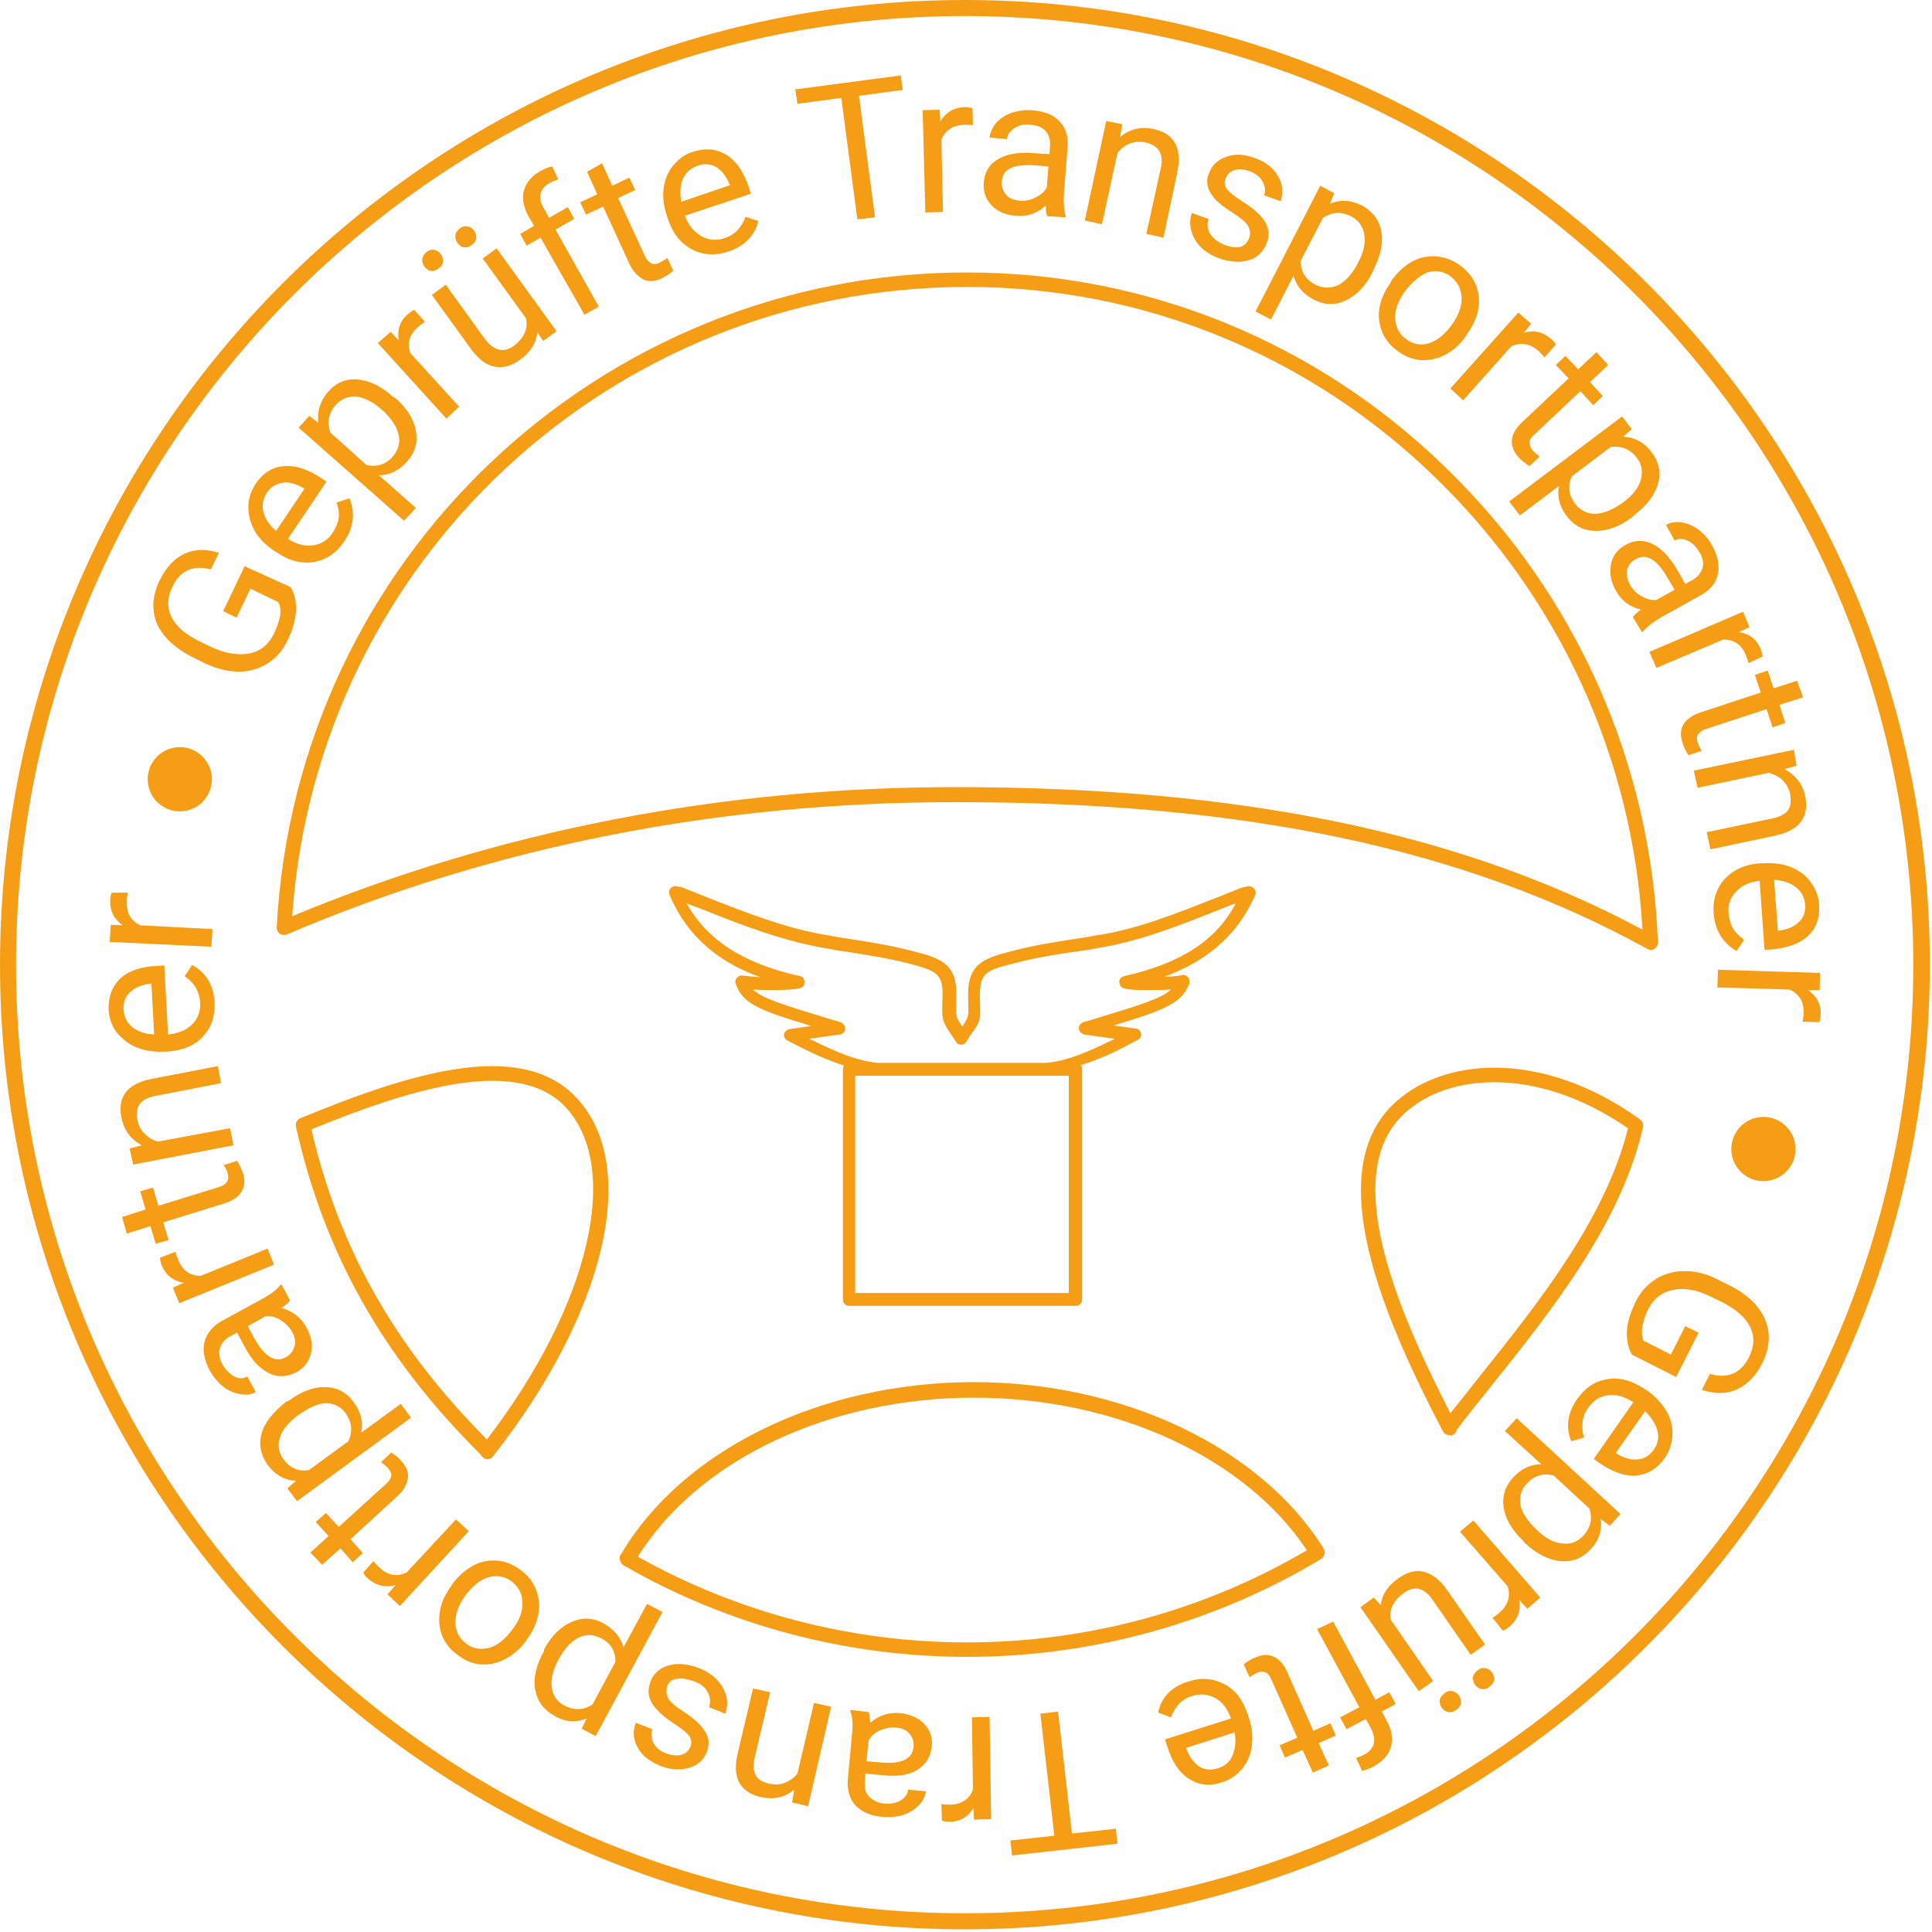
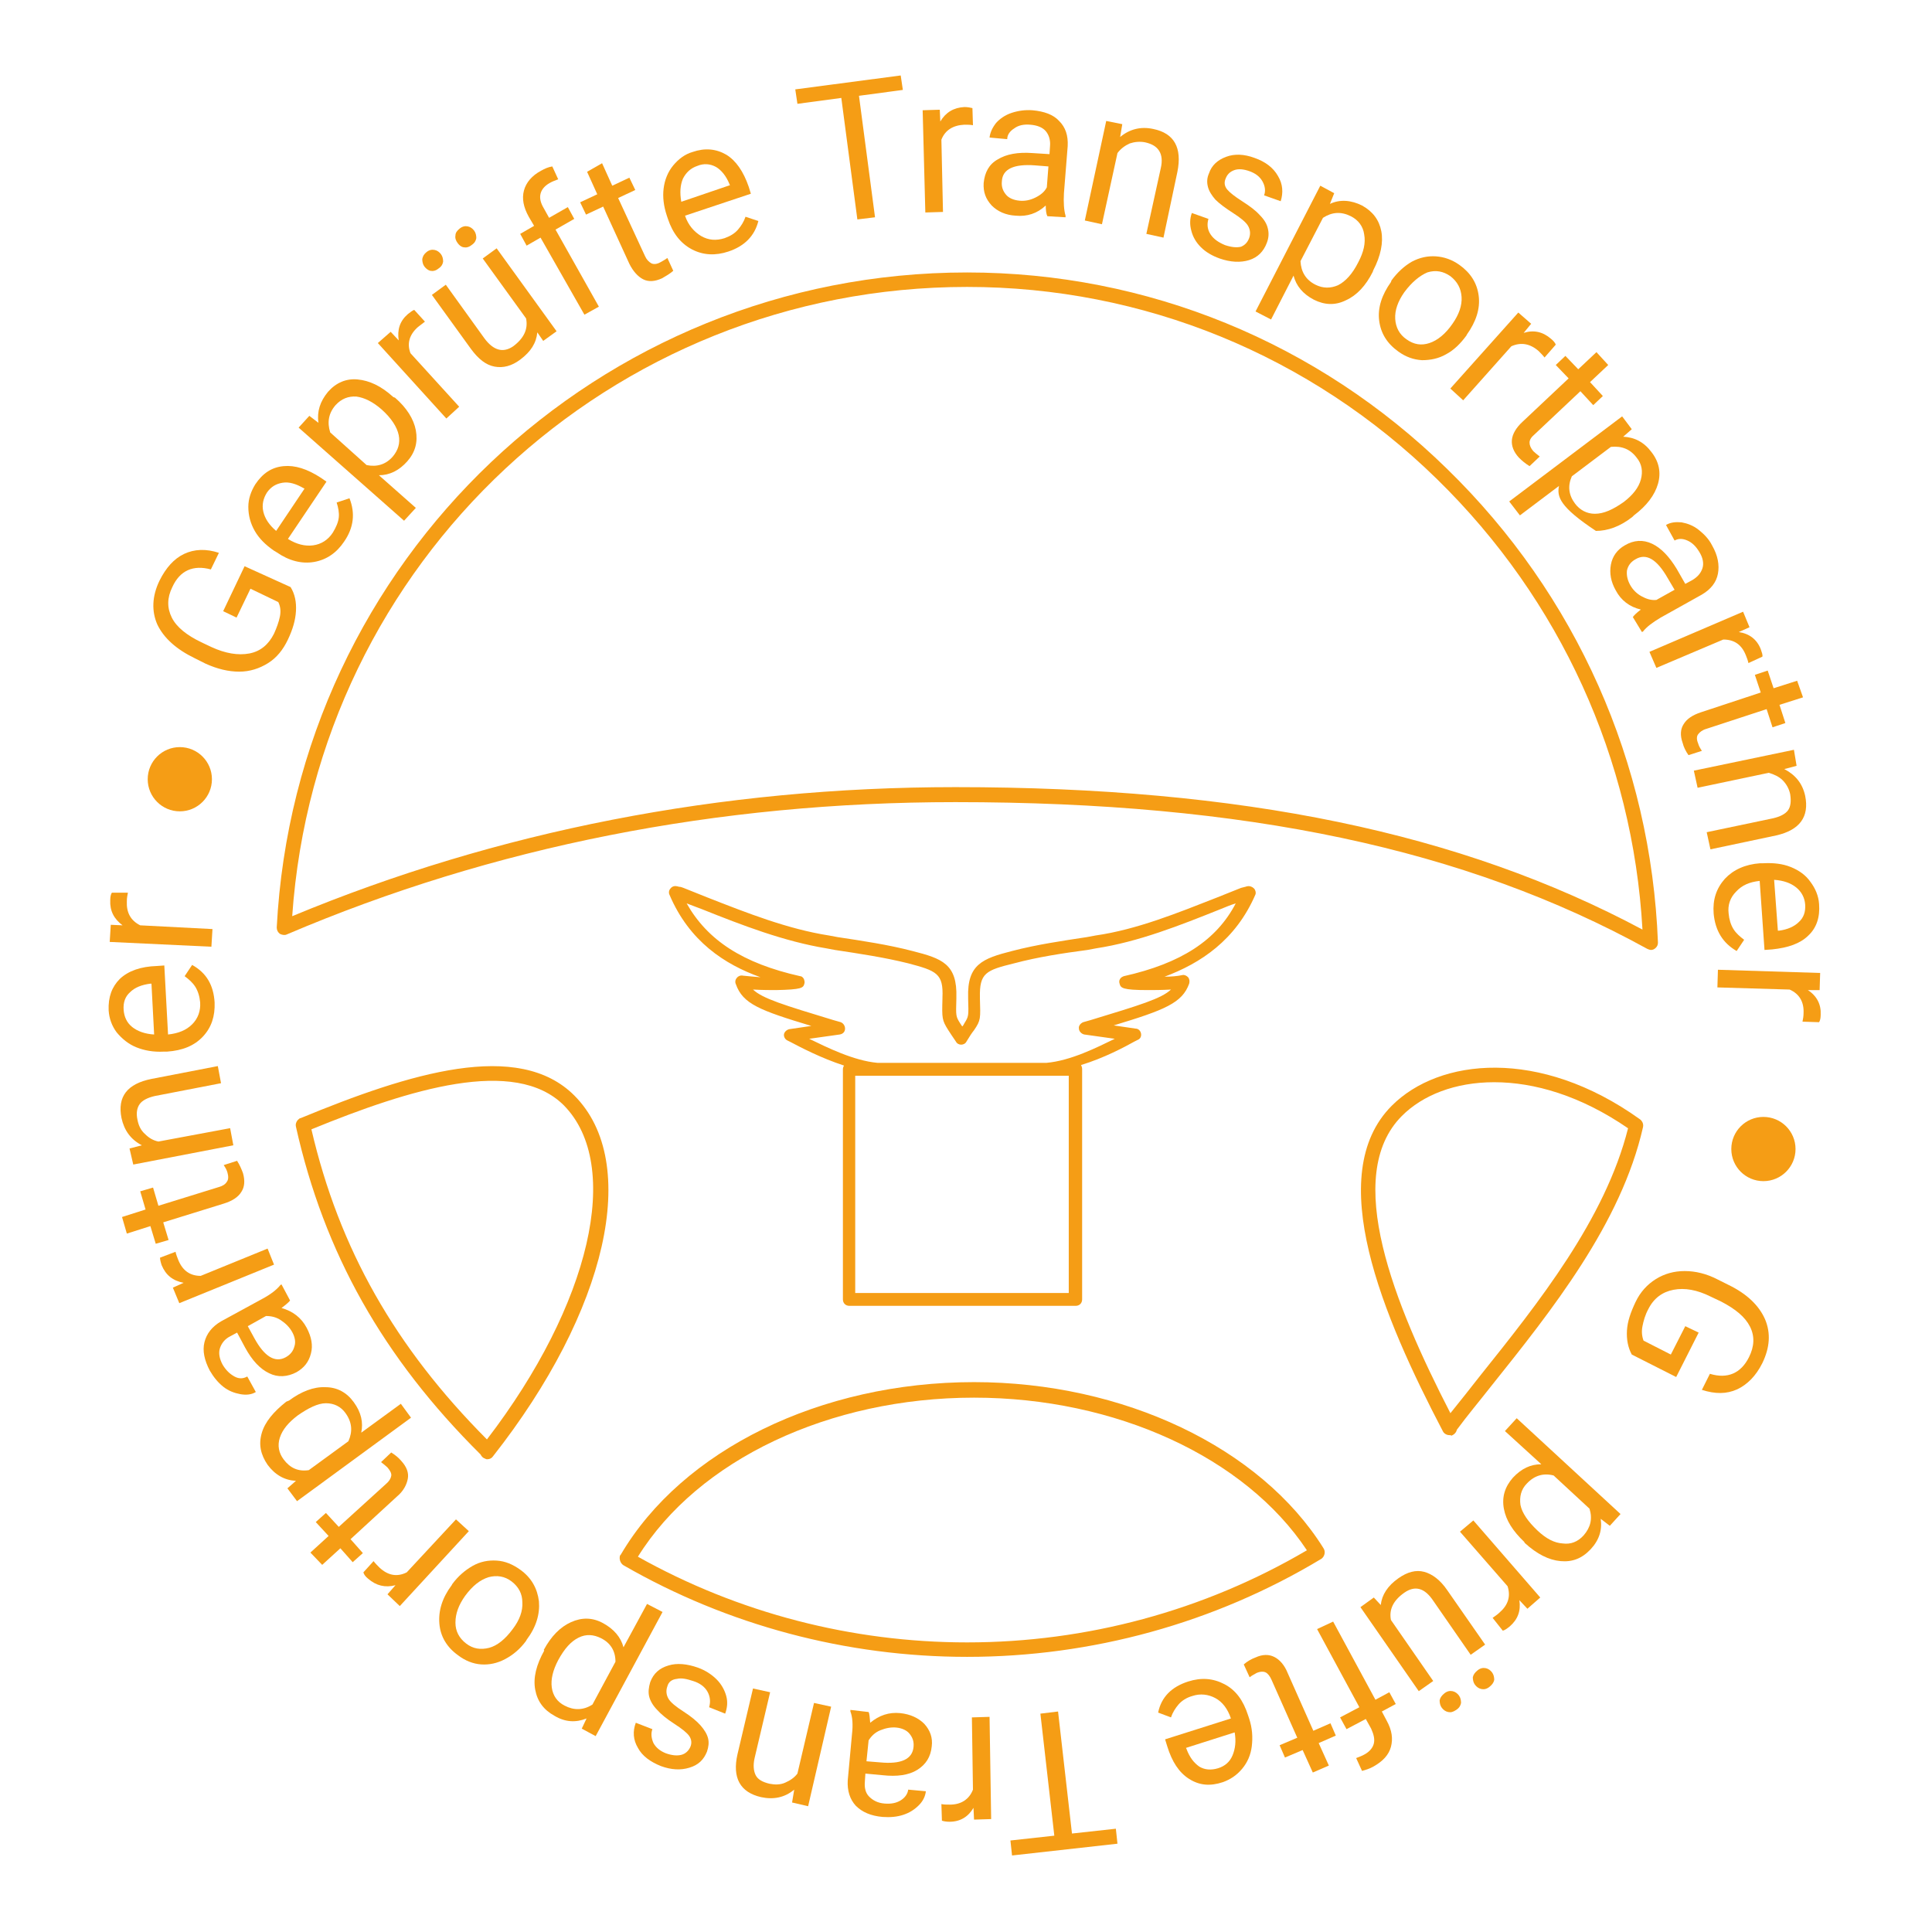
<svg xmlns="http://www.w3.org/2000/svg" width="156px" height="156px" viewBox="0 0 156 156" version="1.1">
  <title>sonderkonditionen_transportpartnersiegel</title>
  <desc>Created with Sketch.</desc>
  <g id="Logos" stroke="none" stroke-width="1" fill="none" fill-rule="evenodd">
    <g transform="translate(-574, -270)" fill="#F59D15" fill-rule="nonzero" id="sonderkonditionen_transportpartnersiegel">
      <g transform="translate(574, 270)">
        <g id="Group">
          <g id="steering_x5F_wheel_2_">
-             <path d="M77.914,155.784 C34.96,155.784 0,120.824 0,77.914 C0,34.96 34.96,0 77.914,0 C120.868,0 155.827,34.96 155.827,77.914 C155.784,120.824 120.824,155.784 77.914,155.784 Z M77.914,1.296 C35.651,1.296 1.296,35.651 1.296,77.914 C1.296,120.133 35.651,154.488 77.914,154.488 C120.176,154.488 154.488,120.133 154.488,77.914 C154.488,35.651 120.133,1.296 77.914,1.296 Z" id="Shape" />
-           </g>
+             </g>
          <g transform="translate(8.643, 6.05)">
            <path d="M14.822,41.355 C15.168,41.917 15.298,42.565 15.254,43.3 C15.211,44.034 14.995,44.769 14.606,45.59 C14.217,46.411 13.699,47.059 13.007,47.491 C12.316,47.924 11.538,48.183 10.674,48.183 C9.809,48.183 8.902,47.967 7.951,47.535 L7.087,47.102 C5.575,46.368 4.581,45.46 4.062,44.38 C3.587,43.3 3.63,42.09 4.235,40.837 C4.753,39.799 5.402,39.065 6.223,38.676 C7.044,38.287 7.994,38.244 9.032,38.589 L8.383,39.929 C6.957,39.54 5.877,40.016 5.272,41.355 C4.84,42.219 4.84,43.04 5.229,43.818 C5.618,44.596 6.439,45.244 7.606,45.806 L8.427,46.195 C9.55,46.714 10.587,46.886 11.495,46.714 C12.402,46.541 13.05,45.979 13.483,45.115 C13.699,44.639 13.871,44.164 13.958,43.732 C14.044,43.3 14.001,42.911 13.828,42.565 L11.581,41.485 L10.458,43.818 L9.377,43.3 L11.106,39.67 L14.822,41.355 Z" id="Path" />
            <path d="M19.143,37.682 C18.539,38.589 17.717,39.151 16.724,39.324 C15.73,39.497 14.693,39.238 13.699,38.546 L13.483,38.417 C12.791,37.941 12.273,37.423 11.927,36.818 C11.581,36.213 11.408,35.565 11.408,34.873 C11.408,34.225 11.624,33.62 11.97,33.058 C12.575,32.151 13.31,31.675 14.26,31.589 C15.168,31.502 16.162,31.805 17.285,32.54 L17.717,32.842 L14.606,37.466 C15.298,37.898 15.989,38.071 16.637,37.984 C17.285,37.898 17.847,37.552 18.236,36.947 C18.495,36.515 18.668,36.126 18.711,35.737 C18.755,35.348 18.668,34.916 18.539,34.527 L19.576,34.182 C20.051,35.392 19.921,36.558 19.143,37.682 Z M12.921,33.706 C12.618,34.182 12.489,34.7 12.618,35.262 C12.748,35.824 13.094,36.342 13.655,36.818 L15.946,33.404 L15.859,33.361 C15.254,33.015 14.693,32.842 14.174,32.929 C13.655,33.015 13.266,33.231 12.921,33.706 Z" id="Shape" />
            <path d="M23.249,26.058 C24.199,26.879 24.761,27.786 24.934,28.694 C25.107,29.644 24.891,30.465 24.243,31.2 C23.594,31.935 22.817,32.324 21.952,32.324 L24.934,34.96 L23.983,35.997 L15.47,28.478 L16.335,27.527 L17.069,28.089 C16.94,27.181 17.199,26.36 17.847,25.582 C18.495,24.848 19.316,24.502 20.224,24.588 C21.175,24.675 22.125,25.107 23.119,26.014 L23.249,26.058 Z M22.168,27.008 C21.477,26.403 20.786,26.058 20.137,25.971 C19.489,25.928 18.927,26.144 18.452,26.663 C17.89,27.311 17.761,28.045 18.02,28.866 L20.958,31.502 C21.78,31.675 22.514,31.459 23.076,30.811 C23.508,30.293 23.681,29.731 23.551,29.083 C23.422,28.434 22.946,27.7 22.168,27.008 Z" id="Shape" />
            <path d="M25.669,19.921 C25.496,20.051 25.323,20.181 25.107,20.353 C24.416,20.958 24.199,21.693 24.502,22.471 L28.434,26.792 L27.397,27.743 L21.866,21.65 L22.903,20.742 L23.551,21.434 C23.422,20.57 23.638,19.878 24.286,19.316 C24.502,19.143 24.675,19.014 24.804,18.971 L25.669,19.921 Z" id="Path" />
            <path d="M25.625,15.47 C25.496,15.298 25.453,15.081 25.453,14.865 C25.496,14.649 25.582,14.476 25.798,14.304 C26.014,14.131 26.23,14.088 26.447,14.131 C26.663,14.174 26.835,14.304 26.965,14.476 C27.095,14.649 27.138,14.865 27.138,15.081 C27.095,15.298 27.008,15.47 26.749,15.643 C26.533,15.816 26.317,15.859 26.101,15.816 C25.928,15.773 25.755,15.643 25.625,15.47 Z M34.743,20.786 C34.657,21.65 34.225,22.341 33.361,22.989 C32.669,23.508 31.978,23.681 31.286,23.551 C30.595,23.422 29.99,22.946 29.385,22.125 L26.23,17.761 L27.354,16.94 L30.465,21.261 C31.2,22.255 31.978,22.471 32.799,21.909 C33.663,21.261 34.009,20.526 33.836,19.662 L30.336,14.822 L31.459,14.001 L36.299,20.699 L35.219,21.477 L34.743,20.786 Z M28.305,13.569 C28.175,13.396 28.089,13.18 28.132,12.964 C28.132,12.748 28.261,12.575 28.478,12.402 C28.694,12.229 28.91,12.186 29.126,12.229 C29.342,12.273 29.515,12.402 29.644,12.575 C29.774,12.748 29.817,12.964 29.817,13.18 C29.774,13.396 29.688,13.569 29.428,13.742 C29.212,13.915 28.996,13.958 28.78,13.915 C28.564,13.871 28.434,13.742 28.305,13.569 Z" id="Shape" />
            <path d="M38.546,19.36 L35.003,13.137 L33.879,13.785 L33.361,12.834 L34.484,12.186 L34.052,11.452 C33.62,10.674 33.49,9.982 33.663,9.334 C33.836,8.686 34.311,8.124 35.046,7.735 C35.348,7.562 35.651,7.433 35.953,7.389 L36.429,8.427 C36.213,8.513 35.953,8.599 35.737,8.729 C35.348,8.945 35.089,9.248 35.003,9.593 C34.916,9.939 35.003,10.328 35.262,10.76 L35.694,11.538 L37.207,10.674 L37.725,11.624 L36.213,12.489 L39.713,18.711 L38.546,19.36 Z" id="Path" />
            <path d="M39.972,7.13 L40.793,8.945 L42.176,8.297 L42.652,9.291 L41.269,9.939 L43.429,14.606 C43.559,14.909 43.732,15.081 43.948,15.211 C44.121,15.298 44.38,15.298 44.683,15.125 C44.812,15.038 45.028,14.952 45.244,14.779 L45.72,15.816 C45.417,16.075 45.115,16.248 44.812,16.421 C44.25,16.68 43.732,16.724 43.3,16.507 C42.868,16.291 42.479,15.859 42.176,15.254 L40.059,10.63 L38.676,11.279 L38.201,10.285 L39.583,9.637 L38.762,7.822 L39.972,7.13 Z" id="Path" />
            <path d="M50.171,14.26 C49.134,14.606 48.14,14.563 47.232,14.088 C46.325,13.612 45.676,12.791 45.288,11.624 L45.201,11.365 C44.942,10.587 44.855,9.853 44.942,9.161 C45.028,8.47 45.288,7.822 45.72,7.303 C46.152,6.784 46.67,6.396 47.275,6.223 C48.269,5.877 49.177,5.963 49.998,6.439 C50.776,6.914 51.381,7.778 51.813,9.032 L51.986,9.593 L46.67,11.365 C46.93,12.143 47.405,12.661 47.967,13.007 C48.572,13.353 49.177,13.396 49.868,13.18 C50.343,13.007 50.689,12.791 50.948,12.489 C51.208,12.186 51.424,11.84 51.553,11.452 L52.591,11.797 C52.288,13.007 51.467,13.828 50.171,14.26 Z M47.664,7.346 C47.146,7.519 46.757,7.865 46.498,8.383 C46.281,8.902 46.238,9.507 46.368,10.242 L50.3,8.902 L50.257,8.816 C49.998,8.167 49.609,7.692 49.177,7.433 C48.701,7.173 48.183,7.13 47.664,7.346 Z" id="Shape" />
            <polygon id="Path" points="64.258 1.21 60.715 1.685 62.011 11.495 60.585 11.668 59.289 1.858 55.745 2.334 55.572 1.167 64.085 0.043" />
            <path d="M69.919,4.062 C69.703,4.019 69.487,4.019 69.228,4.019 C68.32,4.062 67.672,4.451 67.37,5.229 L67.499,11.063 L66.073,11.106 L65.857,2.852 L67.24,2.809 L67.283,3.76 C67.715,3.025 68.363,2.636 69.228,2.593 C69.487,2.593 69.703,2.636 69.876,2.679 L69.919,4.062 Z" id="Path" />
            <path d="M75.926,11.408 C75.839,11.235 75.796,10.933 75.796,10.544 C75.105,11.192 74.284,11.452 73.376,11.365 C72.555,11.322 71.907,11.019 71.432,10.544 C70.956,10.025 70.74,9.464 70.783,8.729 C70.87,7.865 71.216,7.217 71.907,6.828 C72.598,6.396 73.549,6.223 74.716,6.309 L76.099,6.396 L76.142,5.747 C76.185,5.272 76.055,4.84 75.796,4.537 C75.537,4.235 75.105,4.062 74.543,4.019 C74.024,3.976 73.592,4.062 73.247,4.321 C72.901,4.537 72.685,4.84 72.685,5.186 L71.259,5.056 C71.302,4.667 71.475,4.278 71.777,3.889 C72.08,3.543 72.512,3.241 73.03,3.068 C73.549,2.895 74.111,2.809 74.716,2.852 C75.666,2.939 76.401,3.198 76.876,3.716 C77.395,4.235 77.611,4.883 77.568,5.747 L77.265,9.55 C77.222,10.285 77.265,10.933 77.395,11.365 L77.395,11.495 L75.926,11.408 Z M73.679,10.155 C74.111,10.198 74.543,10.112 74.975,9.896 C75.407,9.68 75.71,9.42 75.883,9.075 L76.012,7.389 L74.932,7.303 C73.203,7.173 72.296,7.606 72.253,8.599 C72.209,9.032 72.339,9.377 72.598,9.68 C72.814,9.939 73.203,10.112 73.679,10.155 Z" id="Shape" />
            <path d="M81.976,3.976 L81.803,5.013 C82.581,4.365 83.488,4.148 84.482,4.365 C86.167,4.71 86.816,5.877 86.427,7.822 L85.303,13.137 L83.92,12.834 L85.087,7.519 C85.217,6.957 85.173,6.482 84.957,6.136 C84.741,5.791 84.396,5.575 83.834,5.445 C83.402,5.358 82.97,5.402 82.581,5.531 C82.192,5.704 81.846,5.963 81.587,6.309 L80.334,12.057 L78.951,11.754 L80.679,3.716 L81.976,3.976 Z" id="Path" />
            <path d="M92.217,13.18 C92.347,12.834 92.304,12.489 92.131,12.186 C91.958,11.884 91.526,11.538 90.921,11.149 C90.316,10.76 89.84,10.414 89.495,10.069 C89.192,9.723 88.976,9.377 88.89,9.032 C88.803,8.686 88.803,8.34 88.976,7.951 C89.192,7.303 89.668,6.871 90.359,6.612 C91.05,6.352 91.828,6.396 92.649,6.698 C93.514,7.001 94.162,7.476 94.551,8.167 C94.94,8.816 94.983,9.507 94.767,10.198 L93.427,9.723 C93.557,9.377 93.514,8.988 93.298,8.599 C93.081,8.211 92.736,7.951 92.26,7.778 C91.785,7.606 91.353,7.562 91.007,7.692 C90.661,7.822 90.445,8.038 90.316,8.383 C90.186,8.686 90.229,8.988 90.445,9.248 C90.661,9.507 91.05,9.809 91.655,10.198 C92.26,10.587 92.736,10.933 93.081,11.322 C93.427,11.668 93.643,12.013 93.73,12.402 C93.816,12.748 93.816,13.137 93.643,13.569 C93.384,14.26 92.909,14.736 92.217,14.952 C91.526,15.168 90.705,15.125 89.84,14.822 C89.235,14.606 88.717,14.304 88.328,13.915 C87.939,13.526 87.68,13.094 87.55,12.575 C87.42,12.1 87.42,11.624 87.593,11.149 L88.933,11.624 C88.803,12.057 88.847,12.489 89.106,12.878 C89.365,13.266 89.754,13.526 90.273,13.742 C90.791,13.915 91.223,13.958 91.569,13.871 C91.871,13.742 92.088,13.526 92.217,13.18 Z" id="Path" />
            <path d="M102.199,15.902 C101.638,17.026 100.903,17.804 100.039,18.193 C99.175,18.625 98.31,18.582 97.446,18.15 C96.539,17.674 96.02,17.026 95.804,16.205 L93.989,19.748 L92.736,19.1 L97.965,8.945 L99.088,9.55 L98.742,10.414 C99.563,10.025 100.471,10.112 101.335,10.544 C102.199,11.019 102.718,11.711 102.891,12.618 C103.064,13.526 102.848,14.606 102.243,15.773 L102.199,15.902 Z M101.033,15.125 C101.465,14.304 101.638,13.569 101.508,12.878 C101.422,12.229 101.033,11.711 100.428,11.408 C99.65,11.019 98.915,11.063 98.181,11.538 L96.366,15.038 C96.409,15.902 96.798,16.551 97.576,16.94 C98.181,17.242 98.786,17.242 99.391,16.983 C99.996,16.68 100.557,16.075 101.033,15.125 Z" id="Shape" />
            <path d="M103.712,16.594 C104.187,15.946 104.749,15.427 105.354,15.081 C106.002,14.736 106.65,14.606 107.299,14.649 C107.947,14.693 108.595,14.909 109.2,15.341 C110.107,15.989 110.626,16.81 110.756,17.847 C110.885,18.884 110.54,19.921 109.805,20.958 L109.762,21.045 C109.286,21.693 108.768,22.212 108.12,22.557 C107.515,22.903 106.866,23.033 106.175,23.033 C105.484,22.989 104.879,22.773 104.274,22.341 C103.366,21.693 102.848,20.872 102.718,19.835 C102.588,18.798 102.934,17.761 103.669,16.724 L103.712,16.594 Z M104.749,17.545 C104.23,18.279 103.971,19.014 104.014,19.705 C104.058,20.397 104.36,20.958 104.922,21.347 C105.527,21.78 106.132,21.866 106.78,21.65 C107.428,21.434 108.076,20.915 108.638,20.094 C109.157,19.36 109.416,18.625 109.373,17.934 C109.33,17.242 109.027,16.68 108.465,16.248 C107.904,15.859 107.299,15.73 106.607,15.946 C106.002,16.205 105.354,16.724 104.749,17.545 Z" id="Shape" />
            <path d="M116.071,22.817 C115.941,22.644 115.768,22.471 115.596,22.298 C114.904,21.693 114.17,21.563 113.392,21.909 L109.502,26.274 L108.465,25.323 L113.953,19.187 L114.991,20.094 L114.386,20.829 C115.207,20.57 115.941,20.742 116.589,21.304 C116.806,21.477 116.935,21.65 116.978,21.78 L116.071,22.817 Z" id="Path" />
            <path d="M121.213,23.422 L119.744,24.804 L120.781,25.928 L120.003,26.663 L118.966,25.539 L115.25,29.039 C114.991,29.255 114.861,29.471 114.861,29.688 C114.861,29.904 114.947,30.12 115.163,30.379 C115.293,30.509 115.466,30.638 115.682,30.811 L114.861,31.589 C114.515,31.373 114.256,31.157 113.997,30.898 C113.565,30.422 113.392,29.947 113.435,29.471 C113.478,28.996 113.781,28.478 114.299,28.002 L118.016,24.502 L116.978,23.422 L117.756,22.687 L118.793,23.767 L120.263,22.384 L121.213,23.422 Z" id="Path" />
-             <path d="M123.158,35.694 C122.164,36.472 121.17,36.818 120.219,36.818 C119.269,36.818 118.491,36.429 117.886,35.651 C117.281,34.873 117.065,34.052 117.238,33.188 L114.083,35.565 L113.219,34.441 L122.337,27.57 L123.115,28.607 L122.423,29.212 C123.331,29.255 124.109,29.644 124.714,30.465 C125.319,31.243 125.491,32.107 125.232,33.015 C124.973,33.922 124.325,34.787 123.288,35.565 L123.158,35.694 Z M122.466,34.484 C123.201,33.922 123.676,33.317 123.849,32.669 C124.022,32.021 123.936,31.416 123.504,30.898 C122.985,30.206 122.294,29.947 121.429,30.033 L118.275,32.41 C117.929,33.188 118.016,33.922 118.534,34.614 C118.923,35.132 119.485,35.435 120.133,35.435 C120.868,35.435 121.602,35.089 122.466,34.484 Z" id="Shape" />
+             <path d="M123.158,35.694 C122.164,36.472 121.17,36.818 120.219,36.818 C117.281,34.873 117.065,34.052 117.238,33.188 L114.083,35.565 L113.219,34.441 L122.337,27.57 L123.115,28.607 L122.423,29.212 C123.331,29.255 124.109,29.644 124.714,30.465 C125.319,31.243 125.491,32.107 125.232,33.015 C124.973,33.922 124.325,34.787 123.288,35.565 L123.158,35.694 Z M122.466,34.484 C123.201,33.922 123.676,33.317 123.849,32.669 C124.022,32.021 123.936,31.416 123.504,30.898 C122.985,30.206 122.294,29.947 121.429,30.033 L118.275,32.41 C117.929,33.188 118.016,33.922 118.534,34.614 C118.923,35.132 119.485,35.435 120.133,35.435 C120.868,35.435 121.602,35.089 122.466,34.484 Z" id="Shape" />
            <path d="M123.201,43.775 C123.288,43.645 123.504,43.429 123.849,43.17 C122.942,42.954 122.25,42.435 121.818,41.614 C121.429,40.923 121.3,40.232 121.429,39.54 C121.559,38.849 121.948,38.33 122.553,37.984 C123.288,37.552 124.022,37.509 124.757,37.855 C125.491,38.201 126.14,38.892 126.745,39.886 L127.436,41.096 L127.998,40.793 C128.43,40.534 128.689,40.232 128.819,39.843 C128.948,39.454 128.862,38.978 128.56,38.503 C128.3,38.071 127.998,37.768 127.609,37.596 C127.22,37.423 126.874,37.423 126.572,37.596 L125.88,36.342 C126.226,36.126 126.658,36.083 127.134,36.126 C127.609,36.213 128.084,36.386 128.516,36.731 C128.948,37.077 129.337,37.466 129.597,37.984 C130.072,38.806 130.202,39.583 130.072,40.275 C129.942,40.966 129.51,41.528 128.776,41.96 L125.448,43.818 C124.8,44.207 124.325,44.553 124.022,44.942 L123.936,44.985 L123.201,43.775 Z M122.985,41.182 C123.201,41.571 123.504,41.874 123.893,42.09 C124.281,42.306 124.67,42.435 125.102,42.392 L126.572,41.571 L126.01,40.62 C125.146,39.108 124.281,38.589 123.417,39.108 C123.028,39.324 122.812,39.627 122.726,40.016 C122.683,40.404 122.769,40.793 122.985,41.182 Z" id="Shape" />
            <path d="M132.535,47.491 C132.492,47.275 132.406,47.059 132.319,46.843 C131.973,45.979 131.368,45.59 130.504,45.59 L125.102,47.88 L124.541,46.584 L132.103,43.343 L132.622,44.596 L131.757,44.985 C132.622,45.115 133.227,45.59 133.529,46.368 C133.616,46.627 133.702,46.843 133.659,46.973 L132.535,47.491 Z" id="Path" />
            <path d="M136.943,50.257 L135.042,50.862 L135.517,52.331 L134.48,52.677 L134.004,51.208 L129.121,52.807 C128.819,52.893 128.603,53.066 128.473,53.239 C128.343,53.412 128.343,53.671 128.473,53.973 C128.516,54.146 128.603,54.319 128.776,54.578 L127.695,54.924 C127.479,54.622 127.306,54.276 127.22,53.93 C127.004,53.325 127.047,52.807 127.306,52.418 C127.566,51.986 128.041,51.683 128.689,51.467 L133.529,49.868 L133.054,48.442 L134.091,48.096 L134.566,49.522 L136.468,48.917 L136.943,50.257 Z" id="Path" />
            <path d="M136.424,55.788 L135.43,56.048 C136.338,56.523 136.9,57.214 137.116,58.208 C137.461,59.894 136.684,60.974 134.782,61.406 L129.467,62.53 L129.165,61.147 L134.523,60.023 C135.085,59.894 135.517,59.678 135.733,59.375 C135.949,59.073 135.992,58.64 135.906,58.079 C135.819,57.647 135.603,57.258 135.301,56.955 C134.998,56.653 134.609,56.48 134.177,56.35 L128.43,57.56 L128.127,56.177 L136.208,54.492 L136.424,55.788 Z" id="Path" />
            <path d="M129.726,67.715 C129.64,66.592 129.942,65.684 130.634,64.906 C131.325,64.172 132.276,63.74 133.486,63.653 L133.745,63.653 C134.566,63.61 135.301,63.696 135.949,63.956 C136.597,64.215 137.159,64.604 137.548,65.166 C137.937,65.684 138.196,66.289 138.239,66.937 C138.326,68.018 138.023,68.882 137.375,69.487 C136.727,70.135 135.733,70.481 134.437,70.611 L133.832,70.654 L133.443,65.079 C132.622,65.166 132.017,65.425 131.541,65.943 C131.066,66.419 130.85,67.024 130.936,67.715 C130.98,68.191 131.109,68.623 131.325,68.968 C131.541,69.314 131.844,69.573 132.189,69.833 L131.584,70.74 C130.461,70.092 129.856,69.098 129.726,67.715 Z M137.116,66.981 C137.073,66.419 136.813,65.943 136.381,65.598 C135.949,65.252 135.344,65.036 134.609,64.993 L134.912,69.098 L134.998,69.098 C135.69,69.012 136.252,68.752 136.597,68.407 C136.986,68.061 137.159,67.586 137.116,66.981 Z" id="Shape" />
            <path d="M136.9,76.444 C136.943,76.228 136.986,76.012 136.986,75.753 C137.029,74.845 136.64,74.197 135.863,73.852 L130.029,73.679 L130.072,72.253 L138.326,72.512 L138.283,73.895 L137.332,73.895 C138.066,74.37 138.412,75.061 138.369,75.883 C138.369,76.142 138.326,76.358 138.239,76.488 L136.9,76.444 Z" id="Path" />
            <path d="M123.115,103.323 C122.812,102.761 122.683,102.113 122.726,101.378 C122.769,100.644 123.028,99.909 123.417,99.088 C123.806,98.267 124.368,97.662 125.059,97.23 C125.751,96.798 126.529,96.582 127.393,96.582 C128.257,96.582 129.165,96.798 130.072,97.273 L130.936,97.705 C132.449,98.44 133.399,99.391 133.875,100.471 C134.35,101.594 134.264,102.761 133.659,104.014 C133.14,105.052 132.449,105.743 131.628,106.132 C130.763,106.521 129.856,106.521 128.776,106.175 L129.424,104.879 C130.85,105.311 131.93,104.835 132.578,103.539 C133.011,102.675 133.054,101.854 132.665,101.076 C132.276,100.298 131.498,99.65 130.331,99.045 L129.51,98.656 C128.387,98.094 127.393,97.921 126.485,98.094 C125.578,98.267 124.886,98.786 124.454,99.65 C124.195,100.125 124.065,100.601 123.979,101.033 C123.893,101.465 123.936,101.854 124.065,102.199 L126.269,103.323 L127.436,101.033 L128.516,101.551 L126.701,105.138 L123.115,103.323 Z" id="Path" />
-             <path d="M118.707,106.91 C119.355,106.002 120.176,105.44 121.17,105.311 C122.164,105.138 123.158,105.44 124.195,106.132 L124.411,106.261 C125.059,106.737 125.578,107.299 125.924,107.904 C126.269,108.509 126.442,109.157 126.399,109.848 C126.356,110.496 126.183,111.101 125.794,111.663 C125.189,112.527 124.411,113.003 123.504,113.089 C122.596,113.176 121.602,112.83 120.522,112.095 L120.047,111.75 L123.244,107.169 C122.553,106.737 121.905,106.521 121.213,106.607 C120.522,106.694 120.003,107.039 119.614,107.601 C119.312,107.99 119.182,108.422 119.139,108.811 C119.096,109.2 119.139,109.632 119.269,110.021 L118.232,110.324 C117.756,109.2 117.929,108.033 118.707,106.91 Z M124.886,111.015 C125.232,110.54 125.319,110.021 125.189,109.502 C125.059,108.941 124.714,108.422 124.195,107.904 L121.818,111.274 L121.905,111.317 C122.51,111.706 123.071,111.836 123.59,111.793 C124.109,111.75 124.541,111.49 124.886,111.015 Z" id="Shape" />
            <path d="M114.429,118.448 C113.521,117.583 112.96,116.719 112.787,115.768 C112.614,114.818 112.873,113.997 113.521,113.262 C114.213,112.527 114.947,112.182 115.812,112.182 L112.873,109.502 L113.824,108.465 L122.207,116.201 L121.343,117.151 L120.608,116.589 C120.738,117.497 120.479,118.318 119.787,119.053 C119.096,119.787 118.318,120.09 117.367,120.003 C116.417,119.917 115.466,119.442 114.472,118.534 L114.429,118.448 Z M115.509,117.54 C116.201,118.188 116.849,118.534 117.54,118.577 C118.188,118.664 118.75,118.448 119.225,117.929 C119.787,117.281 119.96,116.589 119.701,115.768 L116.806,113.089 C115.984,112.873 115.25,113.089 114.645,113.737 C114.17,114.213 114.04,114.818 114.126,115.466 C114.256,116.114 114.731,116.806 115.509,117.54 Z" id="Shape" />
            <path d="M111.879,124.584 C112.052,124.454 112.268,124.325 112.441,124.152 C113.132,123.547 113.348,122.855 113.089,122.034 L109.243,117.627 L110.324,116.719 L115.725,122.942 L114.688,123.849 L114.04,123.158 C114.17,124.022 113.91,124.714 113.262,125.275 C113.046,125.448 112.873,125.578 112.7,125.621 L111.879,124.584 Z" id="Path" />
            <path d="M102.848,123.547 C102.934,122.726 103.409,121.991 104.274,121.386 C105.008,120.868 105.7,120.695 106.348,120.868 C106.996,121.04 107.644,121.516 108.206,122.337 L111.274,126.745 L110.107,127.566 L107.083,123.201 C106.391,122.164 105.613,121.948 104.749,122.553 C103.885,123.158 103.496,123.893 103.669,124.757 L107.083,129.683 L105.916,130.504 L101.206,123.72 L102.286,122.942 L102.848,123.547 Z M109.157,130.85 C109.286,131.023 109.33,131.239 109.33,131.455 C109.286,131.671 109.2,131.844 108.941,132.017 C108.681,132.189 108.509,132.233 108.293,132.189 C108.076,132.146 107.904,132.017 107.774,131.844 C107.644,131.671 107.601,131.455 107.601,131.239 C107.644,131.023 107.774,130.85 107.99,130.677 C108.206,130.504 108.422,130.461 108.638,130.504 C108.854,130.547 109.027,130.677 109.157,130.85 Z M111.836,128.992 C111.966,129.165 112.009,129.381 112.009,129.597 C111.966,129.813 111.836,129.986 111.62,130.158 C111.404,130.331 111.188,130.375 110.972,130.331 C110.756,130.288 110.583,130.158 110.453,129.986 C110.324,129.813 110.28,129.597 110.28,129.381 C110.324,129.165 110.453,128.992 110.669,128.819 C110.885,128.646 111.101,128.603 111.317,128.646 C111.534,128.689 111.706,128.819 111.836,128.992 Z" id="Shape" />
            <path d="M99.002,124.886 L102.416,131.196 L103.539,130.591 L104.058,131.541 L102.934,132.146 L103.323,132.881 C103.755,133.659 103.842,134.35 103.669,134.998 C103.496,135.647 103.02,136.165 102.243,136.597 C101.94,136.77 101.638,136.857 101.335,136.943 L100.86,135.906 C101.076,135.819 101.335,135.733 101.551,135.603 C101.94,135.387 102.199,135.085 102.286,134.739 C102.372,134.393 102.286,134.004 102.07,133.529 L101.638,132.751 L100.082,133.572 L99.563,132.622 L101.119,131.801 L97.705,125.491 L99.002,124.886 Z" id="Path" />
            <path d="M97.36,137.073 L96.539,135.258 L95.112,135.863 L94.68,134.869 L96.106,134.264 L94.032,129.597 C93.902,129.294 93.73,129.078 93.557,128.992 C93.384,128.905 93.125,128.905 92.822,129.035 C92.693,129.121 92.476,129.208 92.26,129.381 L91.785,128.343 C92.088,128.084 92.39,127.911 92.736,127.782 C93.298,127.522 93.816,127.522 94.248,127.739 C94.68,127.955 95.069,128.387 95.329,129.035 L97.403,133.702 L98.786,133.097 L99.218,134.091 L97.835,134.696 L98.656,136.511 L97.36,137.073 Z" id="Path" />
            <path d="M87.291,129.726 C88.371,129.381 89.322,129.467 90.229,129.942 C91.137,130.418 91.742,131.239 92.131,132.449 L92.217,132.708 C92.476,133.486 92.52,134.22 92.433,134.955 C92.347,135.647 92.088,136.252 91.655,136.77 C91.223,137.289 90.705,137.634 90.1,137.85 C89.063,138.196 88.198,138.11 87.377,137.591 C86.556,137.073 85.994,136.208 85.606,134.955 L85.433,134.393 L90.748,132.708 C90.489,131.93 90.057,131.368 89.495,131.066 C88.933,130.763 88.285,130.677 87.637,130.893 C87.161,131.023 86.772,131.282 86.513,131.584 C86.254,131.887 86.038,132.233 85.908,132.622 L84.871,132.233 C85.13,130.98 85.951,130.158 87.291,129.726 Z M89.711,136.727 C90.273,136.554 90.661,136.208 90.878,135.69 C91.094,135.171 91.18,134.566 91.05,133.832 L87.118,135.085 L87.161,135.171 C87.42,135.863 87.766,136.295 88.198,136.597 C88.63,136.857 89.149,136.9 89.711,136.727 Z" id="Shape" />
            <polygon id="Path" points="72.944 142.561 76.488 142.172 75.364 132.319 76.79 132.146 77.914 141.999 81.457 141.61 81.587 142.82 73.074 143.771" />
            <path d="M67.37,139.622 C67.586,139.665 67.802,139.665 68.061,139.665 C68.968,139.665 69.617,139.233 69.919,138.455 L69.833,132.622 L71.259,132.578 L71.388,140.832 L70.006,140.875 L69.962,139.925 C69.53,140.659 68.882,141.048 68.018,141.048 C67.758,141.048 67.542,141.005 67.413,140.962 L67.37,139.622 Z" id="Path" />
            <path d="M61.493,132.189 C61.579,132.362 61.579,132.665 61.622,133.054 C62.357,132.449 63.135,132.189 64.042,132.276 C64.863,132.362 65.511,132.665 65.987,133.14 C66.462,133.659 66.678,134.264 66.592,134.955 C66.505,135.819 66.116,136.424 65.425,136.857 C64.734,137.289 63.783,137.418 62.616,137.289 L61.233,137.159 L61.19,137.807 C61.147,138.283 61.233,138.715 61.536,139.017 C61.838,139.32 62.227,139.536 62.789,139.579 C63.307,139.622 63.74,139.536 64.085,139.32 C64.431,139.104 64.647,138.801 64.69,138.455 L66.116,138.585 C66.073,138.974 65.9,139.363 65.555,139.709 C65.209,140.054 64.82,140.314 64.301,140.486 C63.783,140.659 63.221,140.702 62.616,140.659 C61.665,140.573 60.974,140.27 60.455,139.752 C59.98,139.233 59.764,138.542 59.807,137.721 L60.153,133.961 C60.239,133.227 60.196,132.578 60.023,132.146 L60.023,132.017 L61.493,132.189 Z M63.74,133.443 C63.307,133.399 62.875,133.486 62.443,133.659 C62.011,133.832 61.709,134.134 61.493,134.48 L61.32,136.165 L62.4,136.252 C64.129,136.424 65.036,135.992 65.122,134.998 C65.166,134.566 65.036,134.22 64.777,133.918 C64.561,133.659 64.172,133.486 63.74,133.443 Z" id="Shape" />
            <path d="M55.313,139.493 L55.486,138.455 C54.708,139.104 53.801,139.276 52.807,139.06 C51.121,138.671 50.473,137.505 50.905,135.603 L52.158,130.288 L53.541,130.591 L52.288,135.906 C52.158,136.468 52.202,136.943 52.375,137.289 C52.547,137.634 52.936,137.85 53.498,137.98 C53.93,138.066 54.362,138.066 54.751,137.894 C55.14,137.721 55.486,137.505 55.745,137.159 L57.085,131.455 L58.468,131.757 L56.609,139.795 L55.313,139.493 Z" id="Path" />
            <path d="M45.244,130.115 C45.115,130.461 45.158,130.807 45.331,131.109 C45.504,131.412 45.936,131.757 46.541,132.146 C47.146,132.535 47.621,132.924 47.924,133.27 C48.226,133.616 48.442,133.961 48.529,134.307 C48.615,134.653 48.572,134.998 48.442,135.387 C48.183,136.035 47.751,136.468 47.016,136.684 C46.325,136.9 45.547,136.857 44.726,136.554 C43.861,136.208 43.213,135.733 42.868,135.085 C42.479,134.437 42.435,133.745 42.695,133.054 L44.034,133.572 C43.905,133.918 43.948,134.307 44.121,134.696 C44.337,135.085 44.683,135.344 45.115,135.517 C45.59,135.69 46.022,135.733 46.368,135.647 C46.714,135.56 46.973,135.301 47.102,134.998 C47.232,134.696 47.189,134.393 47.016,134.134 C46.843,133.875 46.411,133.529 45.806,133.14 C45.201,132.751 44.726,132.362 44.423,132.017 C44.078,131.671 43.861,131.282 43.775,130.936 C43.689,130.591 43.732,130.202 43.861,129.77 C44.121,129.078 44.596,128.646 45.331,128.43 C46.022,128.214 46.843,128.3 47.707,128.603 C48.312,128.819 48.831,129.165 49.22,129.553 C49.609,129.942 49.868,130.418 49.998,130.893 C50.127,131.368 50.084,131.844 49.911,132.319 L48.615,131.801 C48.745,131.368 48.701,130.936 48.485,130.547 C48.269,130.158 47.88,129.856 47.319,129.683 C46.8,129.51 46.368,129.424 46.022,129.51 C45.59,129.553 45.331,129.77 45.244,130.115 Z" id="Path" />
            <path d="M35.262,127.177 C35.867,126.053 36.602,125.319 37.466,124.93 C38.33,124.541 39.194,124.541 40.059,125.016 C40.923,125.491 41.485,126.14 41.701,126.961 L43.602,123.46 L44.855,124.109 L39.454,134.134 L38.33,133.529 L38.719,132.708 C37.855,133.054 36.991,133.011 36.126,132.492 C35.262,132.017 34.743,131.325 34.571,130.375 C34.398,129.424 34.657,128.387 35.305,127.22 L35.262,127.177 Z M36.429,127.998 C35.997,128.819 35.824,129.553 35.91,130.202 C35.997,130.85 36.342,131.368 36.947,131.671 C37.682,132.06 38.46,132.06 39.194,131.584 L41.053,128.127 C41.053,127.263 40.664,126.615 39.886,126.226 C39.281,125.924 38.676,125.88 38.071,126.183 C37.466,126.485 36.947,127.047 36.429,127.998 Z" id="Shape" />
            <path d="M33.836,126.442 C33.361,127.09 32.799,127.566 32.151,127.911 C31.502,128.257 30.854,128.387 30.206,128.343 C29.558,128.3 28.91,128.041 28.348,127.609 C27.44,126.961 26.922,126.096 26.835,125.059 C26.749,124.022 27.052,122.985 27.829,121.948 L27.873,121.861 C28.348,121.213 28.91,120.738 29.515,120.392 C30.12,120.047 30.768,119.917 31.459,119.96 C32.151,120.003 32.756,120.263 33.361,120.695 C34.268,121.343 34.743,122.207 34.873,123.244 C34.96,124.281 34.657,125.319 33.879,126.356 L33.836,126.442 Z M32.756,125.491 C33.317,124.757 33.577,124.022 33.534,123.331 C33.534,122.639 33.231,122.078 32.669,121.645 C32.107,121.213 31.459,121.127 30.811,121.3 C30.12,121.516 29.515,121.991 28.91,122.812 C28.391,123.547 28.132,124.238 28.132,124.973 C28.132,125.664 28.434,126.226 28.996,126.658 C29.558,127.09 30.163,127.177 30.854,127.004 C31.502,126.831 32.151,126.312 32.756,125.491 Z" id="Shape" />
            <path d="M21.52,120.003 C21.65,120.176 21.823,120.349 21.996,120.522 C22.687,121.17 23.422,121.3 24.199,120.911 L28.175,116.633 L29.212,117.583 L23.638,123.633 L22.644,122.683 L23.292,121.948 C22.471,122.164 21.736,121.991 21.088,121.429 C20.872,121.257 20.742,121.084 20.699,120.911 L21.52,120.003 Z" id="Path" />
            <path d="M16.421,119.312 L17.89,117.972 L16.853,116.849 L17.674,116.114 L18.711,117.238 L22.514,113.781 C22.773,113.565 22.903,113.348 22.946,113.132 C22.989,112.916 22.86,112.7 22.644,112.441 C22.514,112.311 22.341,112.182 22.125,112.009 L22.946,111.231 C23.292,111.447 23.551,111.663 23.767,111.922 C24.199,112.398 24.372,112.873 24.286,113.348 C24.199,113.824 23.94,114.342 23.422,114.775 L19.662,118.232 L20.656,119.355 L19.835,120.09 L18.841,118.966 L17.372,120.306 L16.421,119.312 Z" id="Path" />
            <path d="M14.693,107.039 C15.686,106.305 16.68,105.916 17.631,105.959 C18.582,105.959 19.36,106.391 19.921,107.169 C20.526,107.99 20.699,108.811 20.526,109.632 L23.724,107.299 L24.545,108.422 L15.341,115.163 L14.563,114.126 L15.254,113.521 C14.347,113.478 13.569,113.046 12.964,112.225 C12.402,111.404 12.229,110.583 12.489,109.675 C12.748,108.768 13.439,107.947 14.476,107.126 L14.693,107.039 Z M15.384,108.249 C14.649,108.811 14.174,109.373 13.958,110.021 C13.742,110.669 13.871,111.274 14.26,111.793 C14.779,112.484 15.427,112.787 16.291,112.657 L19.489,110.324 C19.835,109.546 19.792,108.811 19.273,108.076 C18.884,107.515 18.322,107.255 17.674,107.255 C17.026,107.255 16.248,107.644 15.384,108.249 Z" id="Shape" />
            <path d="M14.779,98.958 C14.693,99.088 14.433,99.304 14.088,99.563 C14.995,99.823 15.686,100.341 16.119,101.162 C16.507,101.897 16.637,102.588 16.464,103.237 C16.291,103.928 15.902,104.403 15.298,104.749 C14.563,105.138 13.785,105.181 13.094,104.835 C12.359,104.49 11.711,103.798 11.149,102.761 L10.501,101.551 L9.939,101.854 C9.507,102.07 9.248,102.416 9.118,102.804 C8.988,103.193 9.075,103.669 9.334,104.144 C9.593,104.576 9.896,104.879 10.285,105.095 C10.674,105.311 11.019,105.268 11.322,105.095 L12.013,106.348 C11.668,106.564 11.235,106.607 10.76,106.521 C10.285,106.434 9.809,106.261 9.377,105.916 C8.945,105.57 8.599,105.138 8.297,104.619 C7.865,103.798 7.692,103.02 7.865,102.329 C8.038,101.638 8.47,101.076 9.204,100.644 L12.532,98.829 C13.18,98.483 13.699,98.094 14.001,97.705 L14.088,97.662 L14.779,98.958 Z M14.952,101.508 C14.736,101.119 14.433,100.817 14.044,100.557 C13.655,100.298 13.266,100.212 12.834,100.212 L11.365,101.033 L11.884,101.983 C12.705,103.496 13.569,104.014 14.433,103.539 C14.822,103.323 15.038,103.02 15.125,102.675 C15.254,102.329 15.168,101.897 14.952,101.508 Z" id="Shape" />
            <path d="M5.531,95.026 C5.575,95.242 5.661,95.458 5.747,95.674 C6.093,96.539 6.698,96.971 7.562,96.971 L12.964,94.767 L13.483,96.063 L5.834,99.175 L5.315,97.921 L6.18,97.532 C5.315,97.36 4.753,96.927 4.408,96.106 C4.321,95.847 4.278,95.631 4.278,95.501 L5.531,95.026 Z" id="Path" />
            <path d="M1.21,92.217 L3.111,91.612 L2.679,90.143 L3.716,89.84 L4.148,91.31 L9.032,89.797 C9.334,89.711 9.55,89.581 9.68,89.365 C9.809,89.192 9.809,88.933 9.723,88.63 C9.68,88.458 9.593,88.285 9.42,88.025 L10.501,87.68 C10.717,88.025 10.847,88.328 10.976,88.674 C11.149,89.279 11.106,89.797 10.847,90.186 C10.587,90.618 10.112,90.921 9.42,91.137 L4.537,92.649 L4.97,94.075 L3.932,94.378 L3.5,92.952 L1.599,93.557 L1.21,92.217 Z" id="Path" />
            <path d="M1.815,86.686 L2.809,86.427 C1.901,85.951 1.383,85.217 1.167,84.223 C0.821,82.494 1.642,81.457 3.587,81.068 L8.945,80.031 L9.204,81.414 L3.846,82.451 C3.284,82.581 2.852,82.797 2.636,83.099 C2.42,83.402 2.334,83.834 2.463,84.396 C2.55,84.828 2.722,85.217 3.068,85.519 C3.371,85.822 3.716,86.038 4.148,86.124 L9.939,85.044 L10.198,86.427 L2.117,87.982 L1.815,86.686 Z" id="Path" />
            <path d="M8.686,74.889 C8.729,76.012 8.427,76.92 7.735,77.654 C7.044,78.389 6.093,78.778 4.84,78.864 L4.581,78.864 C3.76,78.907 3.025,78.778 2.377,78.519 C1.729,78.259 1.21,77.827 0.778,77.309 C0.389,76.79 0.173,76.185 0.13,75.537 C0.086,74.457 0.389,73.635 1.037,72.987 C1.729,72.339 2.722,71.993 4.019,71.95 L4.624,71.907 L4.926,77.481 C5.747,77.395 6.396,77.136 6.871,76.66 C7.346,76.185 7.562,75.58 7.519,74.889 C7.476,74.413 7.346,73.981 7.13,73.635 C6.914,73.29 6.612,73.03 6.266,72.771 L6.871,71.864 C8.038,72.512 8.599,73.506 8.686,74.889 Z M1.34,75.494 C1.383,76.055 1.599,76.531 2.031,76.876 C2.463,77.222 3.068,77.438 3.803,77.481 L3.587,73.376 L3.5,73.376 C2.809,73.463 2.247,73.679 1.858,74.068 C1.469,74.413 1.296,74.889 1.34,75.494 Z" id="Shape" />
            <path d="M1.685,66.03 C1.642,66.246 1.599,66.462 1.599,66.721 C1.556,67.629 1.901,68.277 2.679,68.666 L8.513,68.968 L8.427,70.394 L0.216,70.006 L0.302,68.623 L1.253,68.666 C0.562,68.147 0.216,67.499 0.259,66.635 C0.259,66.376 0.302,66.16 0.389,66.03 L1.685,66.03 Z" id="Path" />
          </g>
          <path d="M101.249,71.734 C101.119,71.604 100.903,71.518 100.73,71.561 C100.644,71.561 100.601,71.604 100.557,71.604 C100.428,71.648 100.341,71.648 100.212,71.691 C99.563,71.95 98.915,72.209 98.267,72.469 C95.069,73.722 91.785,75.061 88.458,75.537 L87.766,75.666 C85.778,75.969 83.704,76.271 81.716,76.79 C79.34,77.395 78.086,77.87 78.173,80.55 L78.173,80.636 C78.216,82.062 78.216,82.062 77.87,82.624 C77.827,82.71 77.784,82.797 77.698,82.883 C77.654,82.797 77.568,82.71 77.525,82.624 C77.179,82.062 77.179,82.062 77.222,80.636 L77.222,80.55 C77.309,77.827 76.055,77.395 73.679,76.79 C71.691,76.271 69.617,75.969 67.629,75.666 L66.937,75.537 C63.61,75.018 60.326,73.722 57.128,72.469 C56.48,72.209 55.832,71.95 55.183,71.691 C55.054,71.648 54.967,71.604 54.838,71.604 C54.794,71.604 54.708,71.561 54.665,71.561 C54.492,71.518 54.276,71.561 54.146,71.734 C54.017,71.864 53.973,72.08 54.06,72.253 C55.659,76.012 58.511,77.87 61.406,78.907 C60.888,78.864 60.369,78.821 59.98,78.778 C59.807,78.735 59.591,78.821 59.505,78.951 C59.375,79.08 59.332,79.296 59.418,79.469 C59.98,81.068 61.363,81.587 65.511,82.84 L63.74,83.099 C63.524,83.142 63.351,83.315 63.307,83.488 C63.264,83.704 63.394,83.92 63.567,84.007 C63.653,84.05 63.74,84.093 63.826,84.136 C64.647,84.568 66.289,85.433 68.147,86.038 C68.104,86.124 68.061,86.211 68.061,86.34 L68.061,88.544 L68.061,88.544 L68.061,104.922 C68.061,105.224 68.277,105.44 68.58,105.44 L86.859,105.44 C87.161,105.44 87.377,105.224 87.377,104.922 L87.377,104.706 L87.377,104.706 L87.377,102.675 L87.377,86.297 L87.377,86.297 C87.377,86.211 87.334,86.081 87.291,85.994 C89.149,85.433 90.834,84.525 91.612,84.093 C91.699,84.05 91.785,84.007 91.871,83.963 C92.088,83.877 92.174,83.661 92.131,83.445 C92.088,83.229 91.915,83.056 91.699,83.056 L89.927,82.797 C94.075,81.543 95.458,80.982 96.02,79.426 C96.063,79.253 96.063,79.08 95.934,78.907 C95.804,78.778 95.631,78.691 95.458,78.735 C95.069,78.821 94.551,78.864 94.032,78.864 C96.927,77.784 99.78,75.926 101.378,72.209 C101.422,72.08 101.378,71.864 101.249,71.734 Z M86.297,86.859 L86.297,86.859 L86.297,104.403 L69.055,104.403 L69.055,86.859 L86.297,86.859 L86.297,86.859 Z M90.748,78.821 C90.618,78.864 90.489,78.951 90.445,79.037 C90.359,79.167 90.359,79.296 90.402,79.426 C90.489,79.772 90.618,79.945 92.693,79.945 C93.081,79.945 93.816,79.945 94.551,79.901 C93.773,80.636 92.044,81.155 88.069,82.365 L87.464,82.537 C87.248,82.624 87.075,82.84 87.118,83.056 C87.118,83.272 87.334,83.488 87.55,83.531 L90.013,83.877 C88.587,84.568 86.47,85.649 84.482,85.822 L70.87,85.822 C68.925,85.649 66.765,84.568 65.339,83.877 L67.802,83.531 C68.061,83.488 68.234,83.315 68.234,83.056 C68.234,82.84 68.104,82.624 67.888,82.537 L67.283,82.365 C63.307,81.155 61.579,80.636 60.801,79.901 C61.536,79.945 62.27,79.945 62.659,79.945 C64.734,79.901 64.863,79.772 64.95,79.426 C64.993,79.296 64.95,79.167 64.906,79.037 C64.82,78.907 64.734,78.821 64.604,78.821 C59.98,77.784 57.128,75.926 55.443,72.944 C55.875,73.117 56.264,73.247 56.696,73.419 C59.937,74.716 63.307,76.012 66.721,76.574 L67.413,76.704 C69.401,77.006 71.432,77.309 73.333,77.784 C75.623,78.389 76.185,78.605 76.099,80.55 L76.099,80.636 C76.055,82.235 76.055,82.365 76.574,83.186 C76.704,83.402 76.92,83.704 77.179,84.093 C77.265,84.266 77.438,84.352 77.611,84.352 C77.784,84.352 77.957,84.266 78.043,84.093 C78.302,83.661 78.475,83.402 78.648,83.186 C79.21,82.365 79.167,82.235 79.124,80.636 L79.124,80.55 C79.08,78.562 79.599,78.346 81.889,77.784 C83.834,77.265 85.865,76.963 87.809,76.704 L88.501,76.574 C91.915,76.055 95.285,74.716 98.526,73.419 C98.958,73.247 99.347,73.074 99.78,72.944 C98.224,75.926 95.372,77.784 90.748,78.821 Z" id="Shape" />
          <circle id="Oval" cx="14.52" cy="62.919" r="2.593" />
          <circle id="Oval" cx="142.388" cy="92.779" r="2.593" />
        </g>
        <g id="Group" transform="translate(22, 22)">
          <path d="M111.311,54.703 C111.225,54.703 111.095,54.659 111.009,54.616 C96.32,46.53 78.572,42.768 55.138,42.768 C35.926,42.768 17.791,46.357 1.163,53.449 C0.991,53.535 0.775,53.492 0.603,53.405 C0.431,53.276 0.345,53.103 0.345,52.886 C1.895,23.222 26.363,0 56.086,0 C70.603,0 84.388,5.622 94.855,15.87 C105.28,26.032 111.311,39.611 111.871,54.097 C111.871,54.27 111.828,54.4 111.698,54.53 C111.569,54.659 111.44,54.703 111.311,54.703 Z M55.138,41.557 C78.271,41.557 95.975,45.232 110.622,53.059 C109.846,39.308 103.988,26.422 94.037,16.692 C83.785,6.659 70.302,1.168 56.086,1.168 C27.311,1.168 3.575,23.395 1.594,51.978 C18.135,45.103 36.142,41.557 55.138,41.557 Z" id="Shape" />
          <path d="M56.086,111.784 C46.351,111.784 36.745,109.232 28.345,104.389 C28.129,104.259 28,103.957 28.043,103.697 C28.043,103.611 28.086,103.568 28.129,103.524 C33.083,95.092 44.24,89.6 56.646,89.6 C68.708,89.6 79.778,94.876 84.862,103.005 C84.948,103.135 84.991,103.308 84.948,103.481 C84.905,103.654 84.818,103.784 84.689,103.87 C76.074,109.059 66.166,111.784 56.086,111.784 Z M29.508,103.697 C37.606,108.238 46.782,110.616 56.086,110.616 C65.735,110.616 75.212,108.065 83.526,103.178 C78.529,95.654 68.062,90.854 56.646,90.854 C44.972,90.854 34.375,95.87 29.508,103.697 Z" id="Shape" />
          <path d="M95.028,93.881 C94.812,93.881 94.597,93.751 94.511,93.578 C89.643,84.281 84.818,72.865 90.375,67.286 C94.209,63.438 102.308,62.573 110.406,68.368 C110.449,68.411 110.535,68.454 110.535,68.497 C110.665,68.627 110.708,68.843 110.665,69.016 C108.898,76.8 103.298,83.805 98.388,89.946 C97.44,91.157 96.492,92.281 95.631,93.449 C95.588,93.665 95.415,93.838 95.2,93.924 C95.157,93.881 95.071,93.881 95.028,93.881 Z M98.646,65.384 C95.502,65.384 92.874,66.422 91.194,68.108 C86.369,72.951 90.591,83.33 95.114,92.108 C95.889,91.157 96.665,90.162 97.483,89.124 C102.222,83.2 107.606,76.454 109.458,69.103 C105.625,66.465 101.877,65.384 98.646,65.384 Z" id="Shape" />
          <path d="M17.36,95.827 C17.317,95.827 17.231,95.827 17.188,95.784 C17.015,95.741 16.886,95.611 16.8,95.438 C8.917,87.611 4.178,79.178 1.895,68.973 C1.852,68.8 1.895,68.627 2.025,68.454 C2.111,68.368 2.197,68.281 2.283,68.281 C11.071,64.649 19.858,61.924 24.382,66.465 C29.766,71.87 27.052,83.849 17.791,95.611 C17.705,95.741 17.532,95.827 17.36,95.827 Z M3.145,69.189 C5.385,78.832 9.908,86.789 17.317,94.227 C25.674,83.33 28.302,72.086 23.52,67.243 C19.557,63.308 11.071,65.946 3.145,69.189 Z" id="Shape" />
        </g>
      </g>
    </g>
  </g>
</svg>